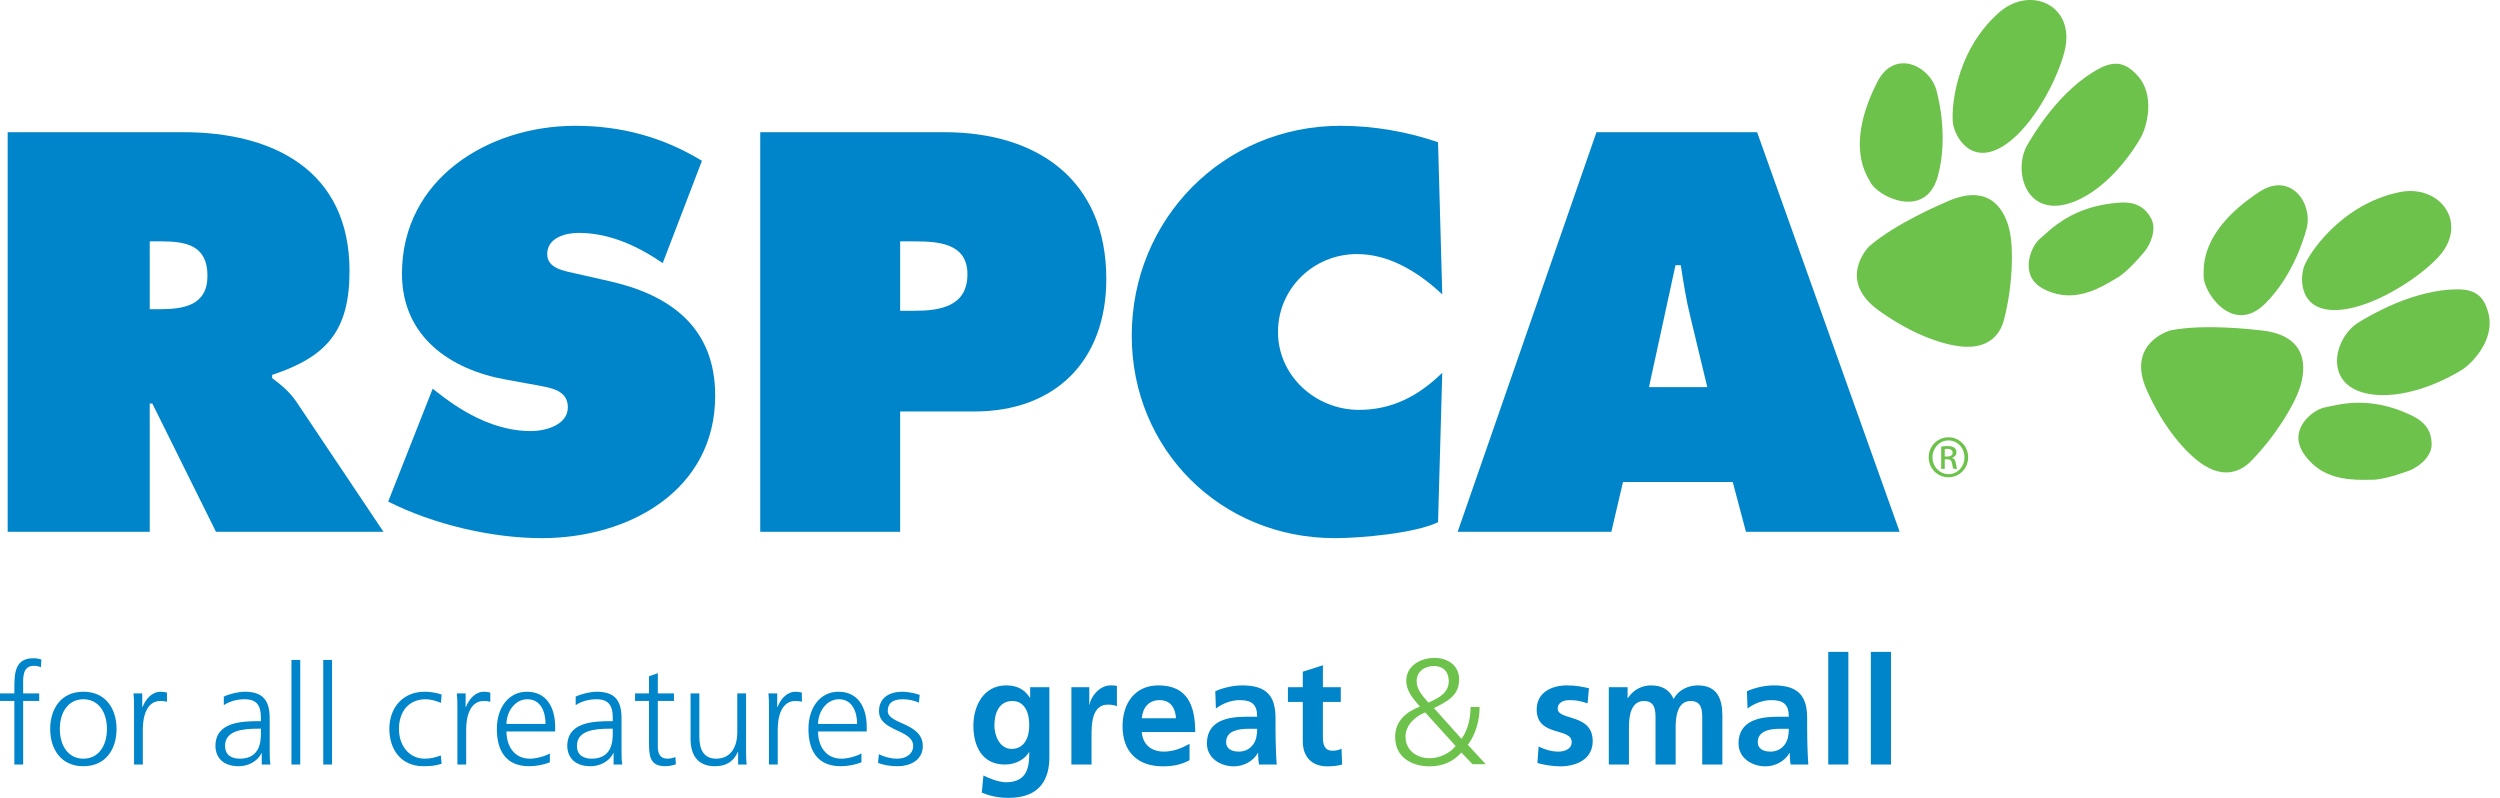
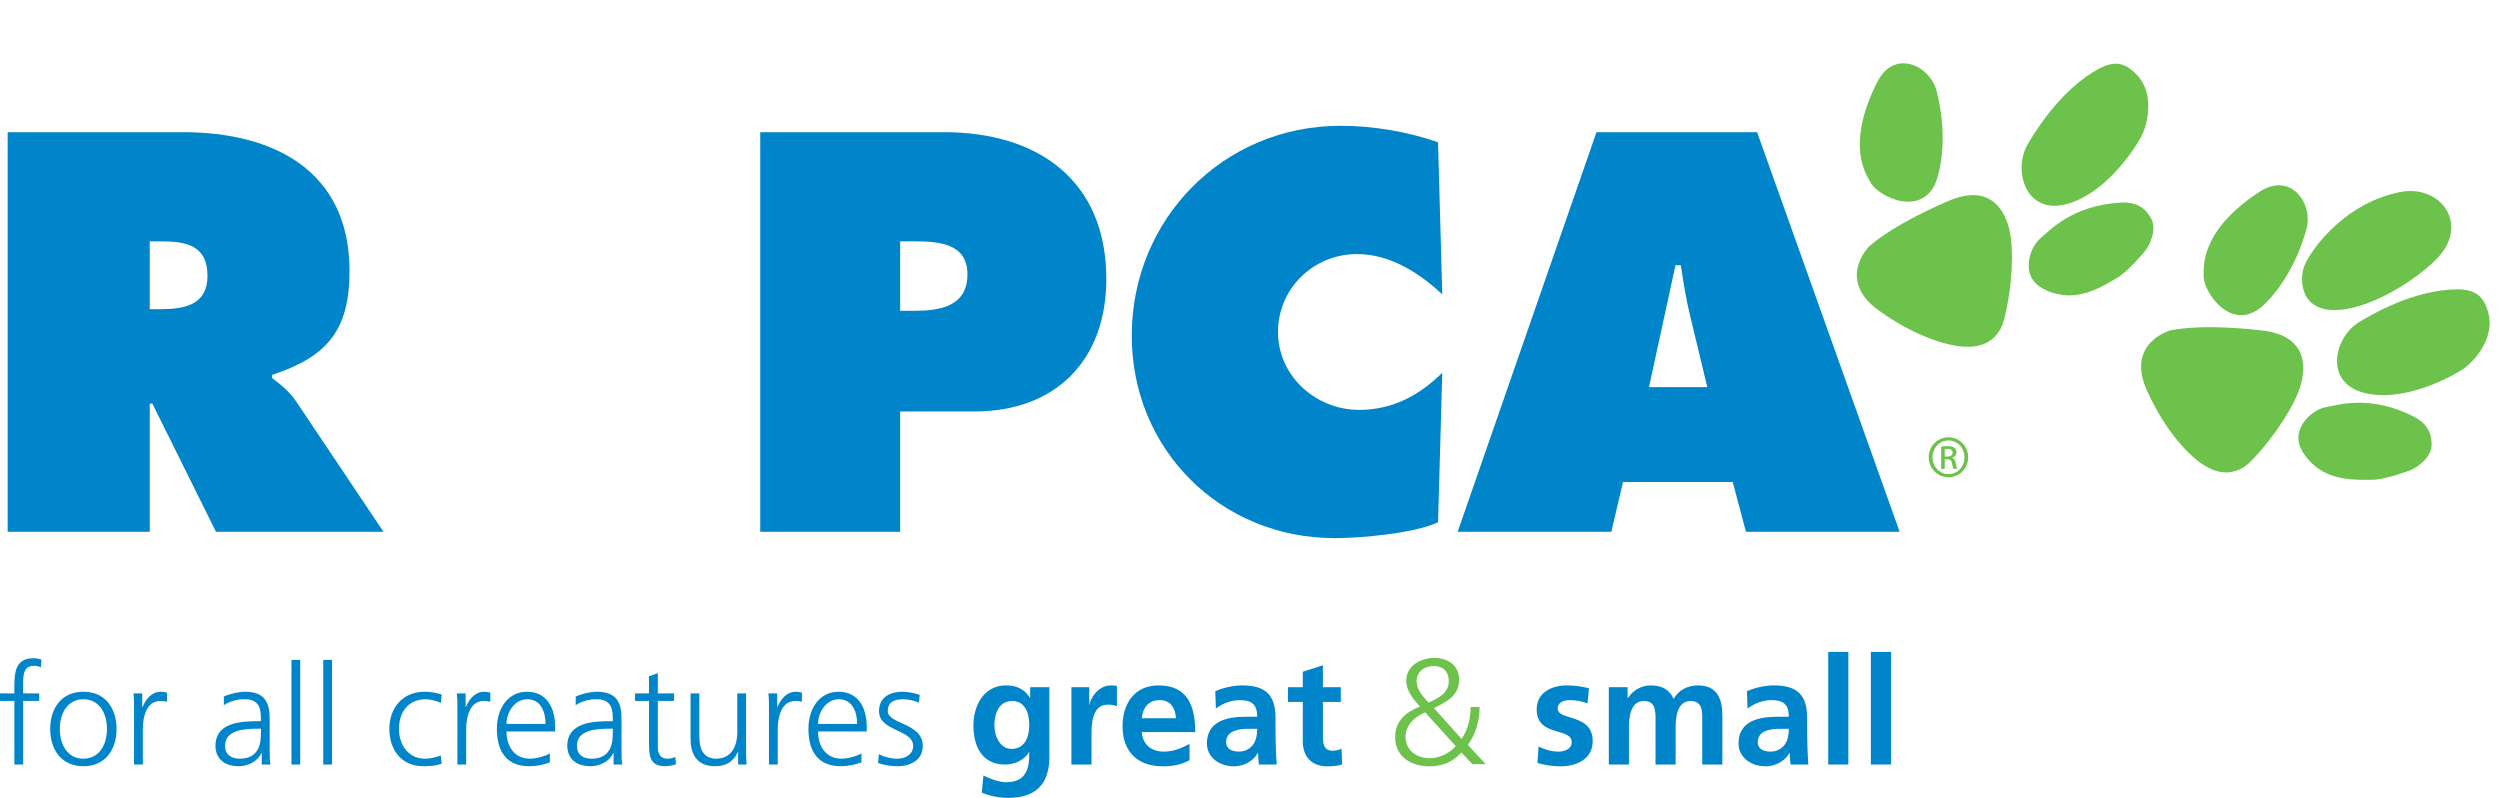
<svg xmlns="http://www.w3.org/2000/svg" width="188" height="60" viewBox="0 0 188 60" fill="none">
  <g clip-path="url(#clip0_5764_217640)">
    <path d="M187.108 23.472C186.817 22.447 186.306 21.764 184.836 21.759C181.512 21.75 178.183 23.742 177.363 24.247C175.451 25.425 174.606 29.183 178.416 29.664C181.265 30.024 184.361 28.321 185.23 27.75C185.768 27.394 187.706 25.606 187.108 23.472Z" fill="#6CC24A" />
    <path d="M173.468 17.132C173.923 15.263 172.243 12.891 169.903 14.427C165.32 17.44 165.754 20.228 165.712 20.67C165.609 21.887 167.866 25.262 170.319 22.852C172.685 20.528 173.468 17.132 173.468 17.132Z" fill="#6CC24A" />
    <path d="M183.293 19.409C185.728 16.871 183.543 13.805 180.425 14.454C175.977 15.381 173.535 19.202 173.253 20.077C172.861 21.298 173.095 23.86 176.582 23.214C178.98 22.772 181.89 20.874 183.293 19.409Z" fill="#6CC24A" />
    <path d="M181.246 35.364C181.739 35.167 182.894 34.422 182.857 33.366C182.841 32.973 182.823 31.985 181.482 31.308C178.16 29.636 175.702 30.488 174.904 30.621C174.013 30.771 172.797 31.801 172.838 32.979C172.868 33.895 173.709 34.816 174.402 35.282C175.858 36.26 177.813 36.057 178.341 36.077C179.306 36.111 181.246 35.364 181.246 35.364Z" fill="#6CC24A" />
    <path d="M169.999 24.84C169.477 24.786 165.866 24.341 163.266 24.834C163.094 24.865 159.847 25.839 161.459 29.39C163.202 33.228 165.297 34.705 165.646 34.923C165.99 35.139 167.684 36.315 169.31 34.643C171.137 32.761 172.543 30.444 172.969 29.096C173.373 27.823 173.698 25.218 169.999 24.84Z" fill="#6CC24A" />
    <path d="M146.245 34.33H146.438C146.655 34.33 146.841 34.251 146.841 34.044C146.841 33.896 146.735 33.753 146.438 33.753C146.35 33.753 146.288 33.757 146.245 33.766V34.33ZM146.245 35.257H145.977V33.585C146.117 33.564 146.25 33.545 146.45 33.545C146.703 33.545 146.871 33.598 146.969 33.67C147.068 33.745 147.121 33.858 147.121 34.018C147.121 34.239 146.977 34.371 146.795 34.425V34.437C146.942 34.464 147.045 34.596 147.077 34.844C147.116 35.105 147.155 35.203 147.185 35.256H146.903C146.862 35.203 146.823 35.049 146.791 34.83C146.75 34.617 146.644 34.538 146.429 34.538H146.245V35.257ZM146.523 33.119C145.865 33.119 145.323 33.684 145.323 34.385C145.323 35.096 145.865 35.656 146.53 35.656C147.196 35.663 147.728 35.096 147.728 34.392C147.728 33.684 147.196 33.119 146.53 33.119H146.523ZM146.53 32.886C147.348 32.886 148.004 33.551 148.004 34.385C148.004 35.23 147.348 35.89 146.523 35.89C145.704 35.89 145.037 35.23 145.037 34.385C145.037 33.551 145.704 32.886 146.523 32.886H146.53Z" fill="#6CC24A" />
    <path d="M145.605 6.744C145.066 4.896 142.43 3.674 141.169 6.171C138.693 11.064 140.45 13.267 140.639 13.671C141.152 14.78 144.791 16.584 145.719 13.272C146.613 10.077 145.605 6.744 145.605 6.744Z" fill="#6CC24A" />
    <path d="M146.431 15.153C145.949 15.367 142.598 16.779 140.589 18.5C140.454 18.613 138.122 21.074 141.286 23.35C144.709 25.812 147.262 26.051 147.672 26.069C148.081 26.082 150.134 26.262 150.712 24.001C151.362 21.46 151.426 18.751 151.127 17.37C150.84 16.064 149.827 13.645 146.431 15.153Z" fill="#6CC24A" />
-     <path d="M155.261 3.829C156.111 0.416 152.69 -1.156 150.308 0.959C146.91 3.974 146.695 8.505 146.885 9.405C147.153 10.659 148.63 12.765 151.335 10.47C153.195 8.892 154.772 5.797 155.261 3.829Z" fill="#6CC24A" />
    <path d="M160.661 5.594C159.919 4.828 159.143 4.47 157.848 5.164C154.917 6.733 152.935 10.068 152.455 10.901C151.332 12.849 152.373 16.555 155.954 15.17C158.632 14.131 160.547 11.165 161.039 10.248C161.346 9.679 162.2 7.184 160.661 5.594Z" fill="#6CC24A" />
    <path d="M161.31 18.868C161.643 18.452 162.273 17.231 161.713 16.334C161.505 15.999 160.996 15.152 159.499 15.233C155.786 15.434 154.077 17.399 153.451 17.912C152.751 18.484 152.21 19.982 152.831 20.985C153.313 21.764 154.501 22.144 155.333 22.204C157.082 22.326 158.678 21.178 159.146 20.93C159.999 20.481 161.31 18.868 161.31 18.868Z" fill="#6CC24A" />
    <path d="M11.26 23.252H12.016C13.81 23.252 15.602 22.972 15.602 20.741C15.602 18.429 13.969 18.15 12.096 18.15H11.26L11.26 23.252ZM0.577 9.94H13.769C20.544 9.94 26.284 12.81 26.284 20.381C26.284 24.924 24.53 26.838 20.465 28.192V28.432C21.024 28.87 21.701 29.348 22.298 30.227L28.836 39.989H16.24L11.456 30.346H11.26V39.989H0.577V9.94Z" fill="#0085CA" />
-     <path d="M32.539 29.228L33.1 29.667C35.051 31.182 37.402 32.418 39.913 32.418C40.989 32.418 42.703 31.98 42.703 30.623C42.703 29.269 41.266 29.149 40.271 28.95L38.08 28.552C33.814 27.794 30.228 25.283 30.228 20.58C30.228 13.447 36.725 9.46 43.261 9.46C46.687 9.46 49.837 10.297 52.786 12.093L49.837 19.784C47.962 18.507 45.852 17.513 43.501 17.513C42.543 17.513 41.149 17.871 41.149 19.106C41.149 20.221 42.503 20.38 43.34 20.58L45.81 21.14C50.435 22.177 53.782 24.646 53.782 29.747C53.782 36.921 47.246 40.468 40.749 40.468C36.964 40.468 32.581 39.431 29.192 37.718L32.539 29.228Z" fill="#0085CA" />
    <path d="M67.691 23.371H68.767C70.679 23.371 72.752 23.052 72.752 20.622C72.752 18.269 70.52 18.15 68.727 18.15H67.691V23.371ZM57.17 9.94H70.998C78.012 9.94 83.194 13.527 83.194 20.979C83.194 27.117 79.369 30.943 73.27 30.943H67.691V39.989H57.17V9.94Z" fill="#0085CA" />
    <path d="M108.458 22.135C106.707 20.5 104.515 19.106 102.043 19.106C98.773 19.106 96.105 21.697 96.105 24.964C96.105 28.272 98.937 30.822 102.202 30.822C104.714 30.822 106.707 29.747 108.458 28.034L108.141 39.272C106.388 40.108 102.323 40.468 100.37 40.468C91.804 40.468 85.107 33.811 85.107 25.244C85.107 16.476 91.999 9.46 100.808 9.46C103.279 9.46 105.83 9.9 108.141 10.697L108.458 22.135Z" fill="#0085CA" />
    <path d="M128.388 29.11L127.113 23.809C126.792 22.534 126.595 21.217 126.395 19.944H125.996L124.004 29.11H128.388ZM121.174 39.989H109.617L120.055 9.94H132.134L142.852 39.989H131.296L130.301 36.244H122.05L121.174 39.989Z" fill="#0085CA" />
    <path d="M1.08 52.71H0V52.144H1.08V51.755C1.08 50.634 1.123 49.501 2.497 49.501C2.707 49.501 2.988 49.533 3.115 49.606L3.074 50.184C2.937 50.109 2.738 50.068 2.549 50.068C1.646 50.068 1.741 51.044 1.741 51.684V52.144H2.948V52.71H1.741V57.493H1.08V52.71Z" fill="#0085CA" />
    <path d="M6.27 57.053C7.426 57.053 8.043 56.056 8.043 54.818C8.043 53.582 7.426 52.584 6.27 52.584C5.117 52.584 4.499 53.582 4.499 54.818C4.499 56.056 5.117 57.053 6.27 57.053ZM6.27 52.019C8.002 52.019 8.765 53.361 8.765 54.818C8.765 56.276 8.002 57.62 6.27 57.62C4.54 57.62 3.774 56.276 3.774 54.818C3.774 53.361 4.54 52.019 6.27 52.019Z" fill="#0085CA" />
    <path d="M10.08 53.339C10.08 52.754 10.08 52.531 10.036 52.144H10.698V53.172H10.719C10.96 52.574 11.41 52.019 12.093 52.019C12.251 52.019 12.438 52.051 12.555 52.082V52.773C12.417 52.732 12.24 52.711 12.071 52.711C11.023 52.711 10.74 53.886 10.74 54.849V57.493H10.08V53.339Z" fill="#0085CA" />
    <path d="M19.62 54.797H19.431C18.289 54.797 16.925 54.913 16.925 56.088C16.925 56.791 17.429 57.053 18.037 57.053C19.589 57.053 19.62 55.7 19.62 55.123V54.797ZM19.683 56.632H19.663C19.369 57.272 18.625 57.62 17.963 57.62C16.443 57.62 16.201 56.59 16.201 56.109C16.201 54.315 18.111 54.232 19.495 54.232H19.62V53.959C19.62 53.047 19.296 52.584 18.404 52.584C17.848 52.584 17.323 52.711 16.832 53.025V52.385C17.24 52.186 17.93 52.019 18.404 52.019C19.726 52.019 20.28 52.618 20.28 54.011V56.371C20.28 56.801 20.28 57.125 20.335 57.493H19.683V56.632Z" fill="#0085CA" />
    <path d="M22.578 49.627H21.917V57.493H22.578V49.627Z" fill="#0085CA" />
    <path d="M24.969 49.627H24.309V57.493H24.969V49.627Z" fill="#0085CA" />
    <path d="M33.159 52.857C32.802 52.699 32.371 52.584 32.016 52.584C30.725 52.584 30.002 53.518 30.002 54.818C30.002 56.035 30.736 57.053 31.944 57.053C32.362 57.053 32.749 56.958 33.148 56.812L33.211 57.43C32.761 57.588 32.34 57.62 31.838 57.62C30.117 57.62 29.279 56.308 29.279 54.818C29.279 53.172 30.338 52.019 31.92 52.019C32.561 52.019 33.021 52.165 33.211 52.228L33.159 52.857Z" fill="#0085CA" />
    <path d="M34.396 53.339C34.396 52.754 34.396 52.531 34.353 52.144H35.015V53.172H35.036C35.277 52.574 35.727 52.019 36.41 52.019C36.568 52.019 36.754 52.051 36.871 52.082V52.773C36.734 52.732 36.557 52.711 36.388 52.711C35.34 52.711 35.057 53.886 35.057 54.849V57.493H34.396V53.339Z" fill="#0085CA" />
    <path d="M41.025 54.441C41.025 53.507 40.648 52.584 39.662 52.584C38.687 52.584 38.088 53.56 38.088 54.441H41.025ZM41.349 57.326C40.888 57.514 40.292 57.62 39.798 57.62C38.025 57.62 37.365 56.422 37.365 54.818C37.365 53.183 38.267 52.019 39.62 52.019C41.13 52.019 41.748 53.235 41.748 54.672V55.007H38.088C38.088 56.141 38.697 57.053 39.85 57.053C40.334 57.053 41.035 56.854 41.349 56.654V57.326Z" fill="#0085CA" />
    <path d="M46.079 54.797H45.889C44.748 54.797 43.385 54.913 43.385 56.088C43.385 56.791 43.887 57.053 44.496 57.053C46.047 57.053 46.079 55.7 46.079 55.123V54.797ZM46.142 56.632H46.121C45.827 57.272 45.083 57.62 44.422 57.62C42.901 57.62 42.659 56.59 42.659 56.109C42.659 54.315 44.57 54.232 45.953 54.232H46.079V53.959C46.079 53.047 45.755 52.584 44.864 52.584C44.306 52.584 43.781 52.711 43.291 53.025V52.385C43.698 52.186 44.391 52.019 44.864 52.019C46.185 52.019 46.739 52.618 46.739 54.011V56.371C46.739 56.801 46.739 57.125 46.792 57.493H46.142V56.632Z" fill="#0085CA" />
    <path d="M50.683 52.71H49.468V56.171C49.468 56.654 49.644 57.052 50.18 57.052C50.431 57.052 50.6 56.999 50.789 56.927L50.829 57.471C50.672 57.535 50.348 57.619 50.023 57.619C48.847 57.619 48.806 56.811 48.806 55.835V52.71H47.757V52.144H48.806V50.854L49.468 50.625V52.144H50.683V52.71Z" fill="#0085CA" />
    <path d="M56.104 56.235C56.104 56.644 56.104 57.063 56.148 57.493H55.507V56.54H55.486C55.264 57.021 54.868 57.619 53.756 57.619C52.434 57.619 51.931 56.737 51.931 55.563V52.144H52.59V55.395C52.59 56.402 52.946 57.052 53.861 57.052C55.066 57.052 55.444 55.994 55.444 55.102V52.144H56.104V56.235Z" fill="#0085CA" />
    <path d="M57.826 53.339C57.826 52.754 57.826 52.531 57.782 52.144H58.445V53.172H58.465C58.706 52.574 59.157 52.019 59.839 52.019C59.996 52.019 60.184 52.051 60.301 52.082V52.773C60.163 52.732 59.986 52.711 59.816 52.711C58.769 52.711 58.485 53.886 58.485 54.849V57.493H57.826V53.339Z" fill="#0085CA" />
    <path d="M64.456 54.441C64.456 53.507 64.077 52.584 63.093 52.584C62.117 52.584 61.518 53.56 61.518 54.441H64.456ZM64.781 57.326C64.317 57.514 63.721 57.62 63.228 57.62C61.456 57.62 60.795 56.422 60.795 54.818C60.795 53.183 61.696 52.019 63.05 52.019C64.559 52.019 65.178 53.235 65.178 54.672V55.007H61.518C61.518 56.141 62.126 57.053 63.28 57.053C63.763 57.053 64.465 56.854 64.781 56.654V57.326Z" fill="#0085CA" />
    <path d="M66.091 56.716C66.488 56.916 66.971 57.053 67.484 57.053C68.115 57.053 68.671 56.707 68.671 56.099C68.671 54.83 66.102 55.028 66.102 53.477C66.102 52.417 66.961 52.019 67.843 52.019C68.124 52.019 68.692 52.082 69.162 52.26L69.102 52.838C68.755 52.679 68.282 52.584 67.916 52.584C67.234 52.584 66.761 52.794 66.761 53.477C66.761 54.472 69.394 54.346 69.394 56.099C69.394 57.231 68.335 57.62 67.527 57.62C67.014 57.62 66.499 57.555 66.028 57.367L66.091 56.716Z" fill="#0085CA" />
    <path d="M77.401 54.523C77.401 53.529 77.015 52.715 76.135 52.715C75.106 52.715 74.779 53.664 74.779 54.556C74.779 55.347 75.197 56.318 76.067 56.318C77.015 56.318 77.401 55.495 77.401 54.523ZM78.913 51.676V56.928C78.913 58.509 78.28 60 75.839 60C75.242 60 74.552 59.91 73.831 59.604L73.954 58.316C74.418 58.566 75.174 58.826 75.648 58.826C77.319 58.826 77.401 57.571 77.401 56.567H77.376C77.094 57.063 76.417 57.493 75.57 57.493C73.854 57.493 73.198 56.116 73.198 54.556C73.198 53.155 73.921 51.542 75.661 51.542C76.427 51.542 77.026 51.802 77.444 52.467H77.468V51.676H78.913Z" fill="#0085CA" />
    <path d="M80.569 51.676H81.913V52.997H81.934C82.003 52.456 82.625 51.542 83.528 51.542C83.675 51.542 83.834 51.542 83.991 51.586V53.112C83.856 53.031 83.585 52.987 83.313 52.987C82.083 52.987 82.083 54.523 82.083 55.359V57.493H80.569V51.676Z" fill="#0085CA" />
    <path d="M88.437 54.015C88.391 53.28 88.053 52.649 87.206 52.649C86.359 52.649 85.93 53.235 85.862 54.015H88.437ZM89.453 57.166C88.9 57.47 88.266 57.629 87.453 57.629C85.534 57.629 84.416 56.521 84.416 54.613C84.416 52.93 85.308 51.542 87.115 51.542C89.272 51.542 89.88 53.02 89.88 55.052H85.862C85.93 55.99 86.584 56.521 87.522 56.521C88.255 56.521 88.889 56.251 89.453 55.934V57.166Z" fill="#0085CA" />
    <path d="M93.164 56.521C93.627 56.521 93.988 56.318 94.225 56.002C94.472 55.675 94.54 55.256 94.54 54.805H93.887C93.208 54.805 92.203 54.918 92.203 55.81C92.203 56.307 92.622 56.521 93.164 56.521ZM91.39 51.981C91.978 51.711 92.769 51.542 93.412 51.542C95.186 51.542 95.919 52.275 95.919 53.992V54.737C95.919 55.324 95.931 55.764 95.943 56.193C95.952 56.633 95.975 57.042 96.009 57.493H94.677C94.62 57.188 94.62 56.805 94.608 56.623H94.586C94.237 57.266 93.481 57.629 92.79 57.629C91.763 57.629 90.759 57.007 90.759 55.901C90.759 55.031 91.176 54.523 91.751 54.24C92.327 53.958 93.072 53.9 93.706 53.9H94.54C94.54 52.964 94.122 52.649 93.231 52.649C92.588 52.649 91.944 52.896 91.435 53.28L91.39 51.981Z" fill="#0085CA" />
    <path d="M97.969 52.784H96.851V51.676H97.969V50.512L99.482 50.028V51.676H100.827V52.784H99.482V55.495C99.482 55.99 99.617 56.453 100.194 56.453C100.464 56.453 100.726 56.397 100.881 56.294L100.928 57.493C100.612 57.583 100.263 57.629 99.81 57.629C98.625 57.629 97.969 56.893 97.969 55.742V52.784Z" fill="#0085CA" />
    <path d="M107.425 52.84C108.113 52.513 108.947 52.151 108.947 51.225C108.947 50.48 108.498 50.084 107.831 50.084C107.164 50.084 106.531 50.468 106.531 51.236C106.531 51.856 106.995 52.364 107.425 52.84ZM107.174 53.574C106.43 53.867 105.696 54.523 105.696 55.394C105.696 56.464 106.576 57.019 107.525 57.019C108.236 57.019 109.015 56.656 109.468 56.103L107.174 53.574ZM109.908 55.562C110.404 54.849 110.587 54.015 110.587 53.167H111.266C111.266 54.183 110.969 55.222 110.383 56.012L111.728 57.47H110.733L109.896 56.59C109.254 57.312 108.43 57.629 107.503 57.629C106.169 57.629 104.916 56.95 104.916 55.425C104.916 54.216 105.728 53.541 106.78 53.133C106.294 52.58 105.752 51.981 105.752 51.19C105.752 50.061 106.837 49.473 107.875 49.473C108.811 49.473 109.728 49.993 109.728 51.101C109.728 52.331 108.78 52.772 107.831 53.248L109.908 55.562Z" fill="#6CC24A" />
    <path d="M119.385 52.896C118.922 52.737 118.583 52.649 118.031 52.649C117.624 52.649 117.139 52.794 117.139 53.291C117.139 54.216 119.771 53.63 119.771 55.731C119.771 57.086 118.563 57.629 117.329 57.629C116.754 57.629 116.166 57.526 115.614 57.38L115.703 56.138C116.179 56.374 116.676 56.521 117.194 56.521C117.579 56.521 118.189 56.374 118.189 55.81C118.189 54.669 115.559 55.448 115.559 53.348C115.559 52.094 116.651 51.542 117.838 51.542C118.551 51.542 119.012 51.654 119.489 51.755L119.385 52.896Z" fill="#0085CA" />
    <path d="M120.983 51.676H122.395V52.49H122.418C122.893 51.779 123.581 51.542 124.145 51.542C124.958 51.542 125.536 51.846 125.863 52.569C126.212 51.869 126.968 51.542 127.681 51.542C129.115 51.542 129.522 52.524 129.522 53.822V57.493H128.008V54.027C128.008 53.483 128.008 52.715 127.138 52.715C126.133 52.715 126.009 53.913 126.009 54.669V57.493H124.495V54.027C124.495 53.483 124.495 52.715 123.627 52.715C122.621 52.715 122.497 53.913 122.497 54.669V57.493H120.983V51.676Z" fill="#0085CA" />
    <path d="M133.142 56.521C133.605 56.521 133.967 56.318 134.204 56.002C134.451 55.675 134.519 55.256 134.519 54.805H133.866C133.186 54.805 132.183 54.918 132.183 55.81C132.183 56.307 132.6 56.521 133.142 56.521ZM131.369 51.981C131.957 51.711 132.748 51.542 133.392 51.542C135.164 51.542 135.898 52.275 135.898 53.992V54.737C135.898 55.324 135.908 55.764 135.921 56.193C135.932 56.633 135.955 57.042 135.987 57.493H134.656C134.598 57.188 134.598 56.805 134.586 56.623H134.565C134.215 57.266 133.458 57.629 132.768 57.629C131.741 57.629 130.737 57.007 130.737 55.901C130.737 55.031 131.154 54.523 131.73 54.24C132.306 53.958 133.051 53.9 133.685 53.9H134.519C134.519 52.964 134.102 52.649 133.211 52.649C132.564 52.649 131.922 52.896 131.415 53.28L131.369 51.981Z" fill="#0085CA" />
    <path d="M138.997 49.022H137.484V57.492H138.997V49.022Z" fill="#0085CA" />
    <path d="M142.202 49.022H140.688V57.492H142.202V49.022Z" fill="#0085CA" />
  </g>
  <defs>
    <clipPath id="clip0_5764_217640">
      <rect width="187.221" height="60" fill="white" />
    </clipPath>
  </defs>
</svg>